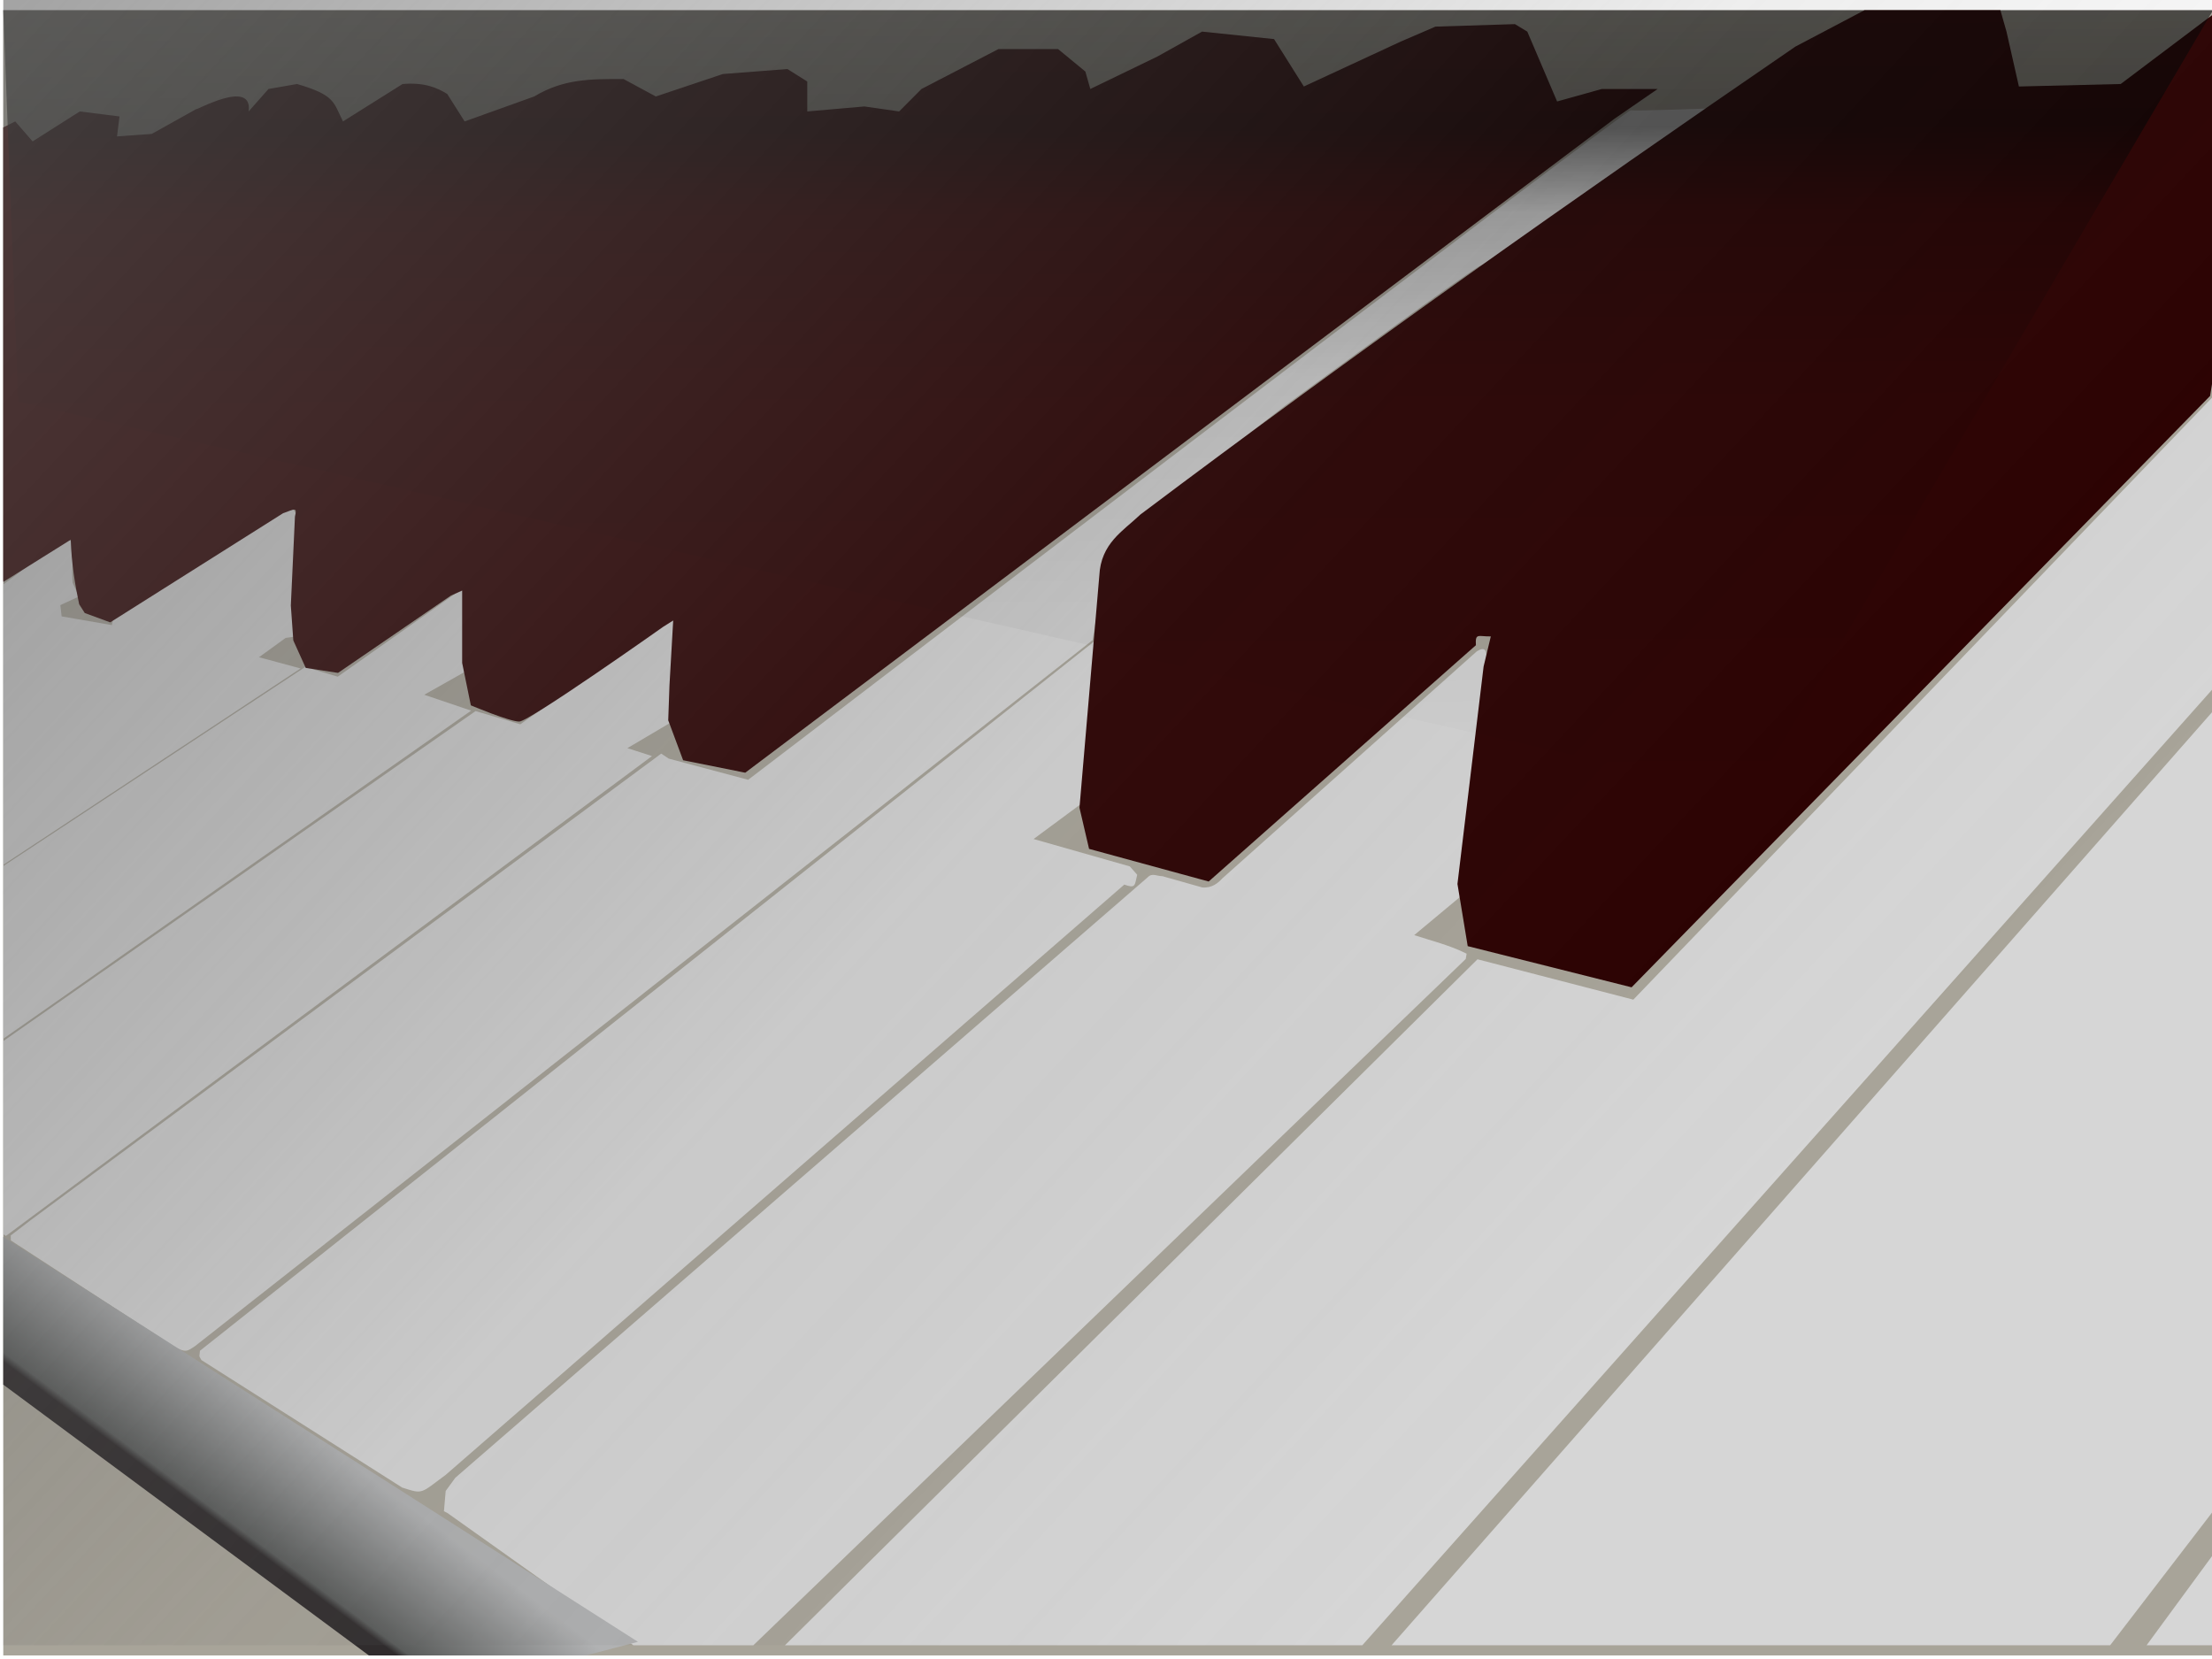
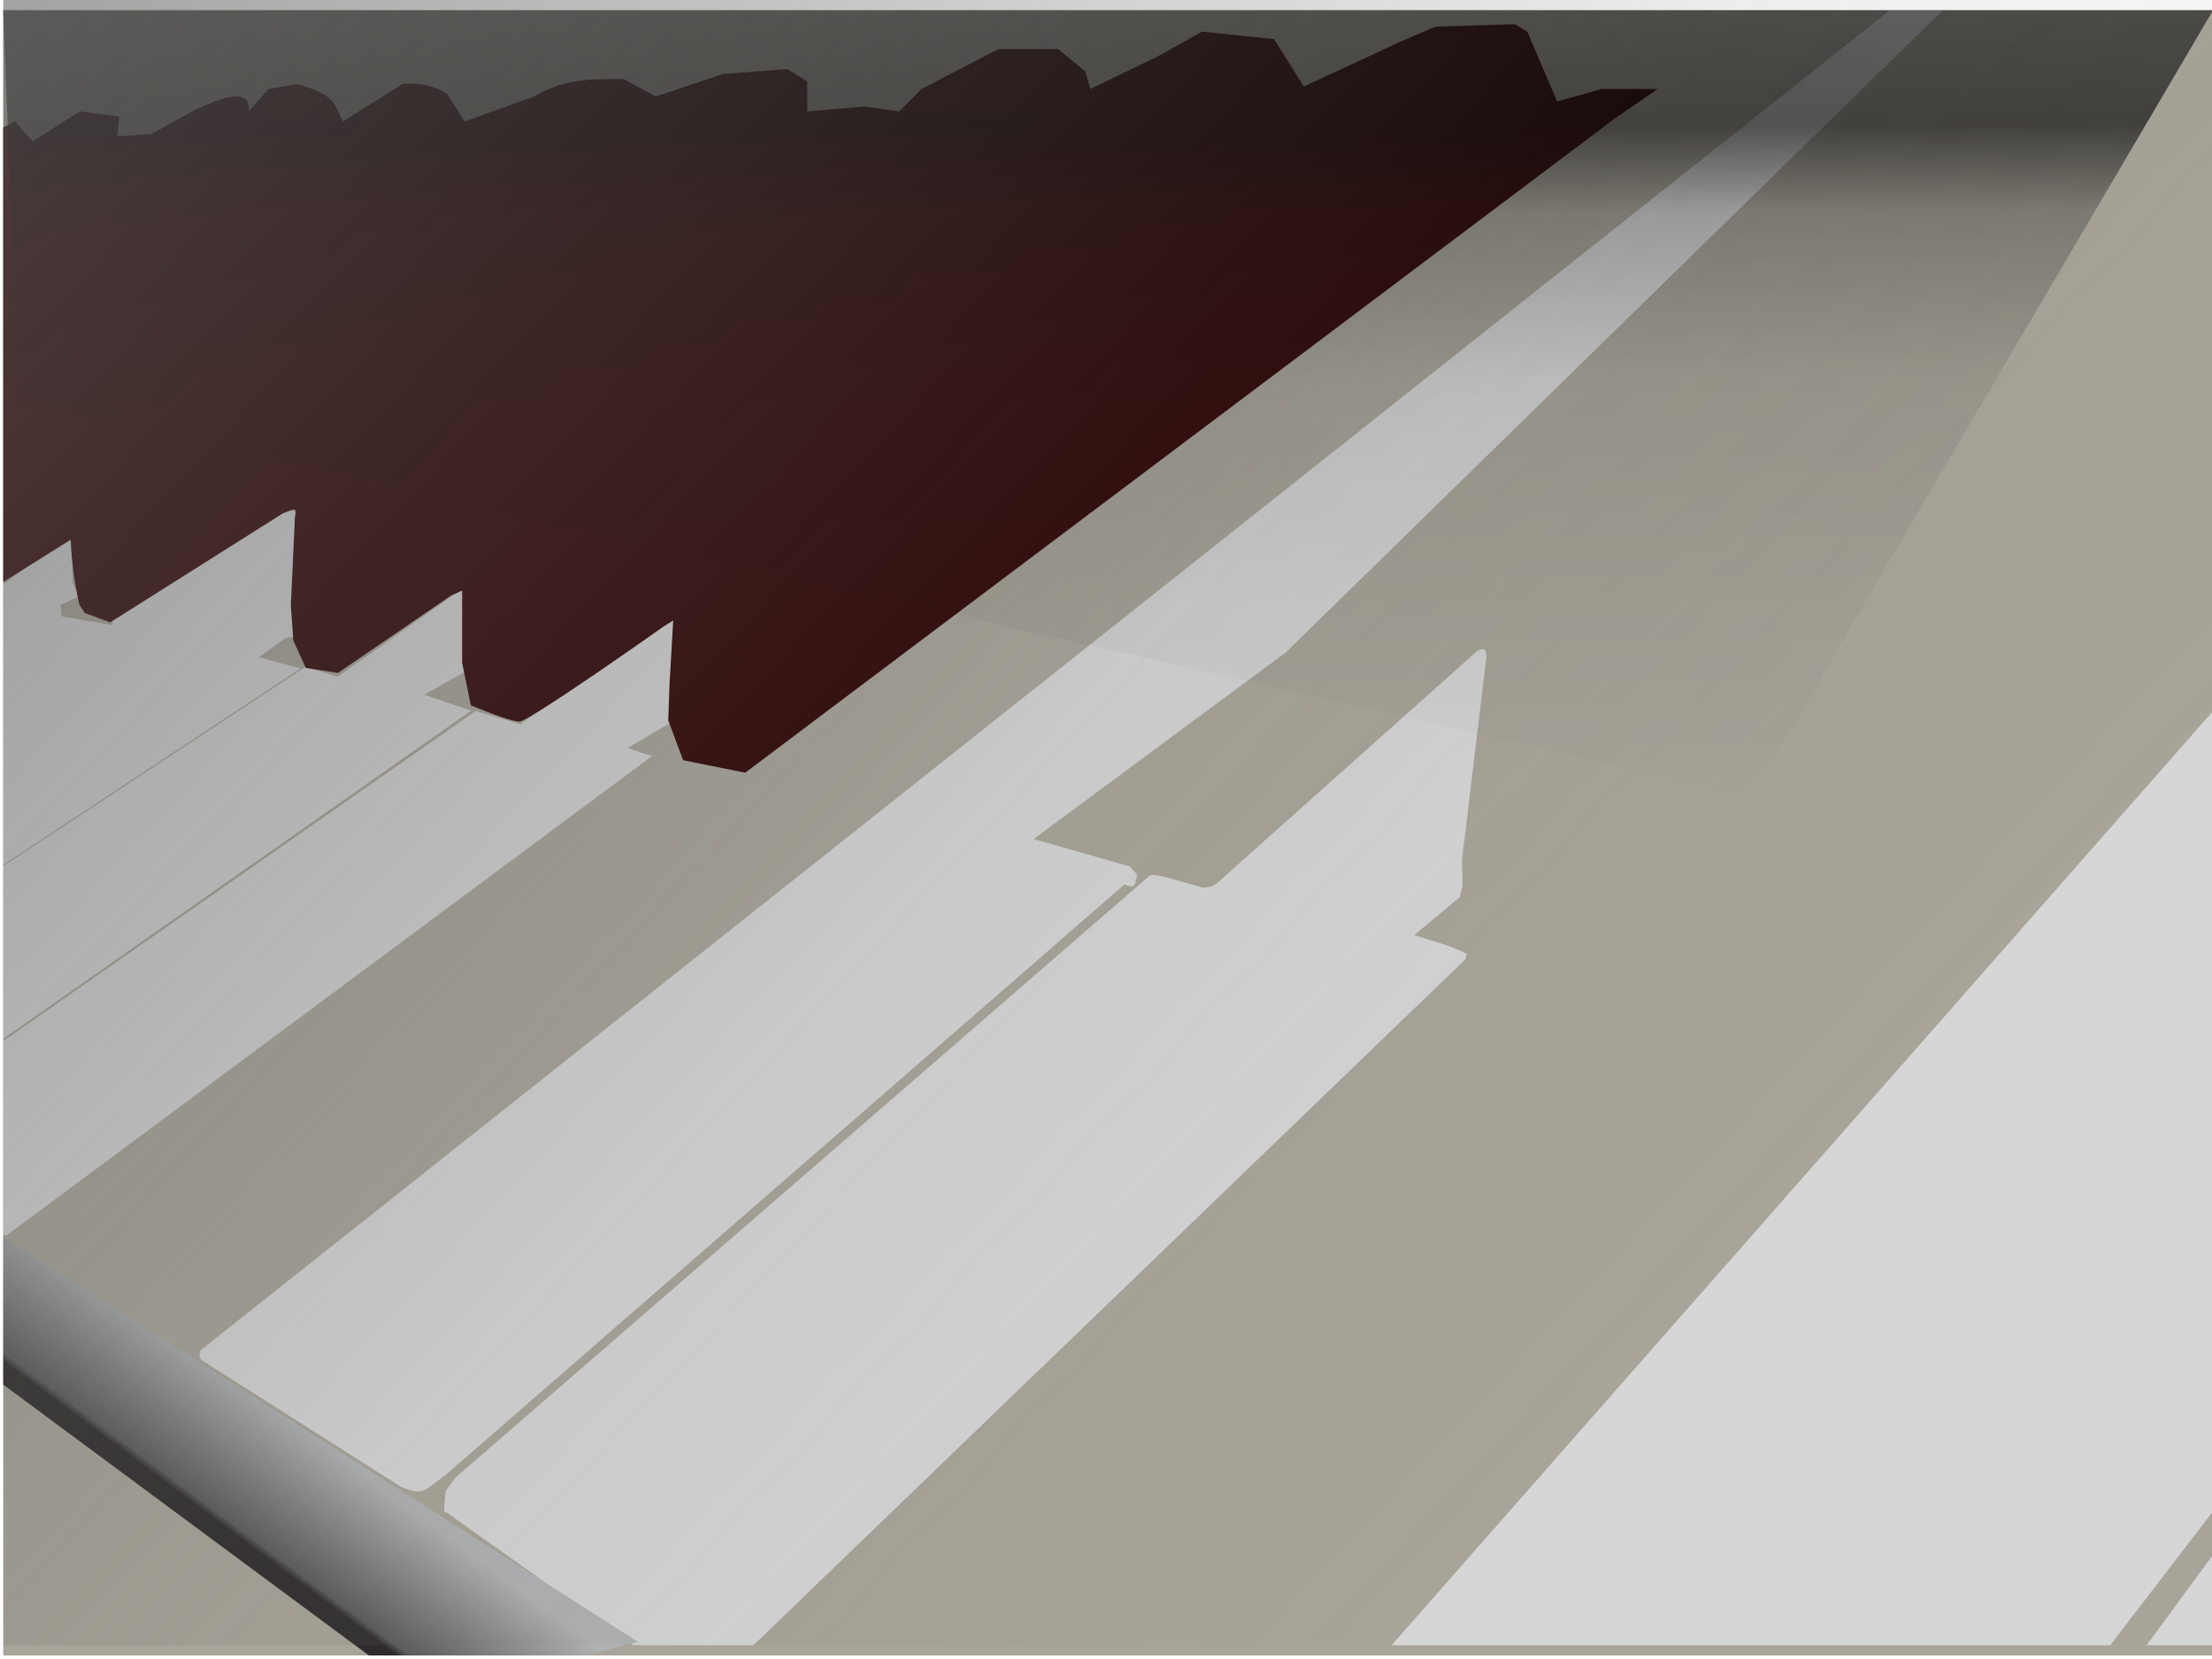
<svg xmlns="http://www.w3.org/2000/svg" xmlns:ns1="http://www.inkscape.org/namespaces/inkscape" xmlns:ns2="http://sodipodi.sourceforge.net/DTD/sodipodi-0.dtd" xmlns:xlink="http://www.w3.org/1999/xlink" width="640" height="480" viewBox="0 0 640 480" id="svg4749" version="1.1" ns1:version="0.91 r13725" ns2:docname="keyboardkeys10.svg">
  <defs id="defs4751">
    <linearGradient ns1:collect="always" xlink:href="#linearGradient4408" id="linearGradient4414" x1="41.441" y1="-168.814" x2="67.119" y2="-203.39" gradientUnits="userSpaceOnUse" gradientTransform="translate(0,600)" />
    <linearGradient ns1:collect="always" id="linearGradient4408">
      <stop style="stop-color:#302c2d;stop-opacity:1" offset="0" id="stop4410" />
      <stop id="stop4416" offset="0.15" style="stop-color:#302c2d;stop-opacity:1" />
      <stop style="stop-color:#5a5c5b;stop-opacity:1" offset="0.2" id="stop4418" />
      <stop style="stop-color:#b1b2b3;stop-opacity:1" offset="1" id="stop4412" />
    </linearGradient>
    <filter ns1:collect="always" style="color-interpolation-filters:sRGB" id="filter4424" x="-0.005" width="1.01" y="-0.007" height="1.014">
      <feGaussianBlur ns1:collect="always" stdDeviation="0.413" id="feGaussianBlur4426" />
    </filter>
    <linearGradient ns1:collect="always" xlink:href="#linearGradient4550" id="linearGradient4556" x1="302.018" y1="-11.86" x2="303.465" y2="235.091" gradientUnits="userSpaceOnUse" />
    <linearGradient ns1:collect="always" id="linearGradient4550">
      <stop style="stop-color:#000000;stop-opacity:0.731" offset="0" id="stop4552" />
      <stop id="stop4568" offset="0.2" style="stop-color:#000000;stop-opacity:0.859" />
      <stop style="stop-color:#000000;stop-opacity:0.353;" offset="0.3" id="stop4570" />
      <stop id="stop4566" offset="0.5" style="stop-color:#000000;stop-opacity:0.113" />
      <stop style="stop-color:#000000;stop-opacity:0;" offset="1" id="stop4554" />
    </linearGradient>
    <linearGradient ns1:collect="always" xlink:href="#linearGradient4622" id="linearGradient4628" x1="0" y1="2.939" x2="442.679" y2="419.218" gradientUnits="userSpaceOnUse" />
    <linearGradient ns1:collect="always" id="linearGradient4622">
      <stop style="stop-color:#666666;stop-opacity:0.598" offset="0" id="stop4624" />
      <stop id="stop4630" offset="0.601" style="stop-color:#666666;stop-opacity:0.114" />
      <stop style="stop-color:#666666;stop-opacity:0;" offset="1" id="stop4626" />
    </linearGradient>
  </defs>
  <ns2:namedview id="base" pagecolor="#ffffff" bordercolor="#666666" borderopacity="1.0" ns1:pageopacity="0.0" ns1:pageshadow="2" ns1:zoom="0.35" ns1:cx="744.04378" ns1:cy="67.53832" ns1:document-units="px" ns1:current-layer="layer1" showgrid="false" units="px" fit-margin-top="0" fit-margin-left="0" fit-margin-right="0" fit-margin-bottom="0" ns1:window-width="1440" ns1:window-height="851" ns1:window-x="0" ns1:window-y="25" ns1:window-maximized="1" />
  <g ns1:label="Layer 1" ns1:groupmode="layer" id="layer1" transform="translate(1031.901,-119.9)">
    <g transform="matrix(0.999,0,0,1.004,-1030.955,119.901)" id="g4690">
      <path ns1:connector-curvature="0" id="path4495" d="m 0,2.939 0,474.121 640,0 0,-474.121 -640,0 z" style="opacity:1;fill:#a8a499;fill-opacity:1;stroke:none" />
-       <path ns1:connector-curvature="0" id="path4528" d="m 493.475,31.271 c 0,0 -20.594,0.762 -22.119,0.508 -1.526,-0.254 -255.629,192.943 -255.629,192.943 l -23.01,-6.113 -2.158,-1.438 -182.648,134.471 -5.76,4.395 0.051,1.43 47.283,30.596 c 3.435,1.835 3.755,1.368 6.129,-0.203 l 259.889,-203.406 3.057,-18.689 9.408,-15.51 43.219,-33.305 c 0,0 54.407,-39.661 56.695,-40.424 2.288,-0.763 62.543,-43.221 62.543,-43.221 l 3.051,-2.033 z" style="fill:#d6d6d6;fill-opacity:1;fill-rule:evenodd;stroke:none;stroke-width:1px;stroke-linecap:butt;stroke-linejoin:miter;stroke-opacity:1" />
-       <path ns1:connector-curvature="0" id="path4526" d="m 640,198.432 0,-84.148 -167.9,173.793 -45.135,-11.635 -200.561,197.68 167.207,0 L 640,198.432 Z" style="fill:#d6d6d6;fill-opacity:1;fill-rule:evenodd;stroke:none;stroke-width:1px;stroke-linecap:butt;stroke-linejoin:miter;stroke-opacity:1" />
      <path ns1:connector-curvature="0" id="path4524" d="m 640,435.506 0,-230.6 -237.91,269.215 208.111,0 L 640,435.506 Z" style="fill:#d6d6d6;fill-opacity:1;fill-rule:evenodd;stroke:none;stroke-width:1px;stroke-linecap:butt;stroke-linejoin:miter;stroke-opacity:1" />
      <path ns1:connector-curvature="0" id="path4522" d="m 640,474.121 0,-26.09 -19.244,26.09 19.244,0 z" style="fill:#d6d6d6;fill-opacity:1;fill-rule:evenodd;stroke:none;stroke-width:1px;stroke-linecap:butt;stroke-linejoin:miter;stroke-opacity:1" />
      <path ns1:connector-curvature="0" id="path4520" d="m 0,300.018 0,55.658 0.764,0.482 187.117,-138.277 -7.117,-2.287 17.287,-10.17 0,-29.238 -3.305,0.764 c 0,0 -0.763,1.78 -3.051,2.797 -2.288,1.017 -41.949,28.982 -41.949,28.982 L 136.779,204.916 0,300.018 Z" style="fill:#d6d6d6;fill-opacity:1;fill-rule:evenodd;stroke:none;stroke-width:1px;stroke-linecap:butt;stroke-linejoin:miter;stroke-opacity:1" />
      <path ns1:connector-curvature="0" id="path4518" d="m 0,249.582 0,49.768 135.508,-94.561 -13.602,-4.578 11.568,-6.482 0.508,-23.262 -1.398,-0.891 -1.525,1.398 L 96.865,195 87.457,192.203 0,249.582 Z" style="fill:#d6d6d6;fill-opacity:1;fill-rule:evenodd;stroke:none;stroke-width:1px;stroke-linecap:butt;stroke-linejoin:miter;stroke-opacity:1" />
      <path ns1:connector-curvature="0" id="path4516" d="m 0,168.443 0,80.762 86.111,-56.572 -12.045,-3.236 7.73,-5.572 2.607,-0.359 0.539,-35.326 -1.35,-1.797 -1.527,0.359 -50.246,31.641 -0.359,1.797 -14.562,-2.518 -0.359,-3.234 5.393,-2.518 -1.848,-3.945 L 19.957,165 l 0.383,-7.754 0,-1.145 -2.797,-0.762 L 0,168.443 Z" style="fill:#d6d6d6;fill-opacity:1;fill-rule:evenodd;stroke:none;stroke-width:1px;stroke-linecap:butt;stroke-linejoin:miter;stroke-opacity:1" />
      <path ns1:connector-curvature="0" id="path4514" d="m 561.707,2.939 -15.283,0 -489.459,386.318 -0.176,1.596 0.576,1.074 58.164,36.758 c 6.148,1.946 5.167,1.802 12.648,-3.695 l 196.492,-170.066 c 3.326,1.178 2.985,0.274 3.744,-2.836 l -2.135,-2.412 -27.875,-7.889 73.006,-53.738 L 561.707,2.939 Z M 428.254,187.07 c -0.4,0.05 -0.891,0.258 -1.473,0.619 l -73.707,65.438 c -1.189,1.261 -2.957,2.863 -5.826,2.611 l -11.506,-3.234 c -1.573,-7.6e-4 -2.986,-1.013 -4.24,0.264 l -200.57,173.08 -2.797,3.812 -0.508,5.848 1.018,0.51 12.598,8.916 41.24,29.188 34.76,0 206.316,-197.766 0.256,-1.525 c -4.794,-2.414 -10.088,-3.694 -15.182,-5.346 l 13.143,-10.898 0.871,-3.303 -0.18,-7.369 7.01,-58.068 c 0.19,-1.739 -0.102,-2.649 -0.854,-2.773 -0.113,-0.019 -0.236,-0.019 -0.369,-0.002 z" style="fill:#d6d6d6;fill-opacity:1;fill-rule:evenodd;stroke:none;stroke-width:1px;stroke-linecap:butt;stroke-linejoin:miter;stroke-opacity:1" />
-       <path ns1:connector-curvature="0" id="path4502" d="m 640,108.783 0,-104.637 -26.748,20.061 -29.482,0.719 -3.596,-15.82 -1.762,-6.166 -39.354,0 -20.008,10.48 C 454.967,57.1 391.51,101.721 329.338,148.27 c -5.064,4.8 -11.455,8.272 -11.906,17.684 l -5.742,66.811 2.779,11.861 34.639,9.406 75.08,-66.07 2.312,-2.021 c -0.226,-3.672 0.736,-2.46 4.322,-2.543 l -2.09,8.678 -7.572,62.658 2.971,17.92 47.461,11.865 L 639.141,114.094 640,108.783 Z" style="fill:#2b0000;fill-opacity:1;fill-rule:evenodd;stroke:none;stroke-width:1px;stroke-linecap:butt;stroke-linejoin:miter;stroke-opacity:1" />
      <path ns1:connector-curvature="0" id="path4274" d="m 0,36.725 0,130.453 0.047,0.488 19.057,-11.865 0.432,-0.281 c 0.255,7.045 1.238,13.001 2.445,18.617 l 1.617,2.518 7.371,2.695 50.061,-31.447 c 3.376,-1.213 4.133,-1.879 3.445,0.973 l -1.193,25.621 0.721,10.068 3.596,7.91 9.348,1.438 32.719,-22.291 3.236,-1.439 0,20.854 2.516,12.225 c 0,0 11.147,4.674 14.023,4.674 2.876,0 41.707,-27.324 41.707,-27.324 l 2.875,-1.799 -1.078,18.697 -0.359,10.066 4.314,11.506 17.979,3.596 251.682,-188.402 12.584,-8.629 -16.18,0 -12.943,3.596 -8.629,-20.135 -3.596,-2.156 -23.012,0.719 -10.066,4.314 -28.045,12.943 -8.629,-13.662 -20.854,-2.158 -12.943,7.191 -19.416,9.348 -1.439,-5.033 -7.908,-6.473 -17.26,0 -22.291,11.506 -6.473,6.473 -10.066,-1.439 -16.539,1.439 0,-8.629 -5.754,-3.596 -18.695,1.438 -19.416,6.473 -9.348,-5.035 c -9.633,0 -17.274,-0.089 -25.887,5.035 l -20.135,7.189 -5.033,-7.91 c -3.055,-1.858 -6.576,-3.384 -12.945,-2.875 L 98.383,34.992 C 95.584,29.374 96.09,27.414 85.08,24.207 l -8.27,1.438 -5.752,6.473 c 1.351,-9.745 -15.994,0.167 -15.102,-0.721 l -12.943,7.191 -10.068,0.719 0.719,-5.752 -11.504,-1.438 L 8.496,40.746 3.463,34.992 0,36.725 Z" style="fill:#2b0000;fill-opacity:1;fill-rule:evenodd;stroke:none;stroke-width:1px;stroke-linecap:butt;stroke-linejoin:miter;stroke-opacity:1" />
      <path ns1:connector-curvature="0" id="path4392" d="m 0,356.43 0,42.59 105.883,78.041 62.852,0 15.08,-3.926 L 0,356.43 Z" style="fill:url(#linearGradient4414);fill-opacity:1;fill-rule:evenodd;stroke:none;stroke-width:1px;stroke-linecap:butt;stroke-linejoin:miter;stroke-opacity:1;filter:url(#filter4424)" />
      <path ns2:nodetypes="ccccc" ns1:connector-curvature="0" id="rect4548" d="m 0,2.939 640,0 L 506.249,229.338 4.315,115.721 Z" style="opacity:0.729;fill:url(#linearGradient4556);fill-opacity:1;stroke:none" />
      <rect y="0" x="0" height="474.121" width="640" id="rect4615" style="opacity:1;fill:url(#linearGradient4628);fill-opacity:1;stroke:none" />
    </g>
  </g>
</svg>